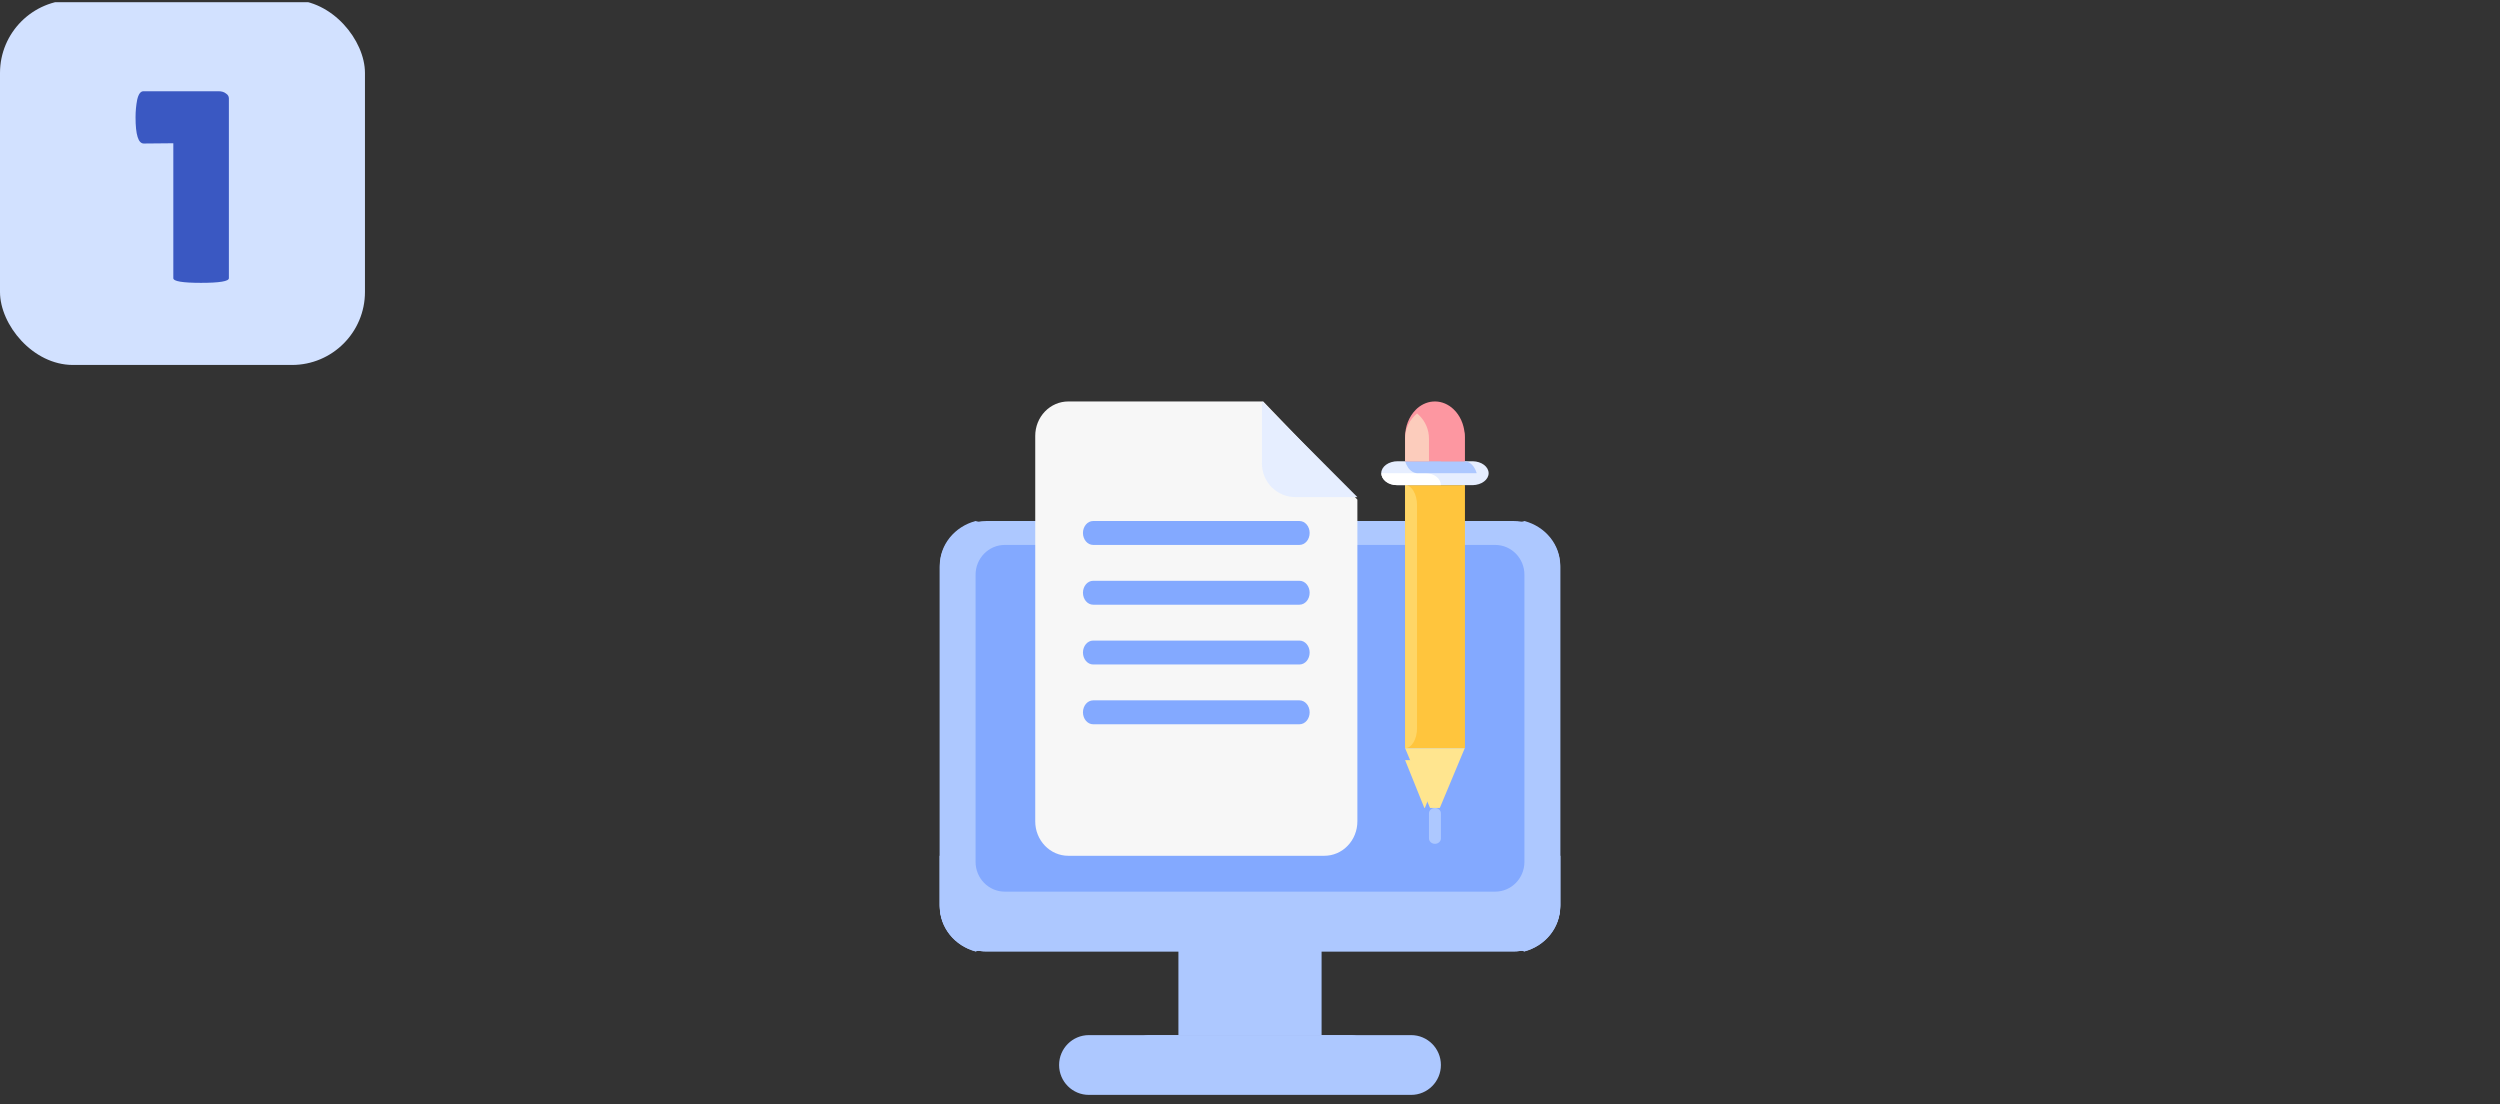
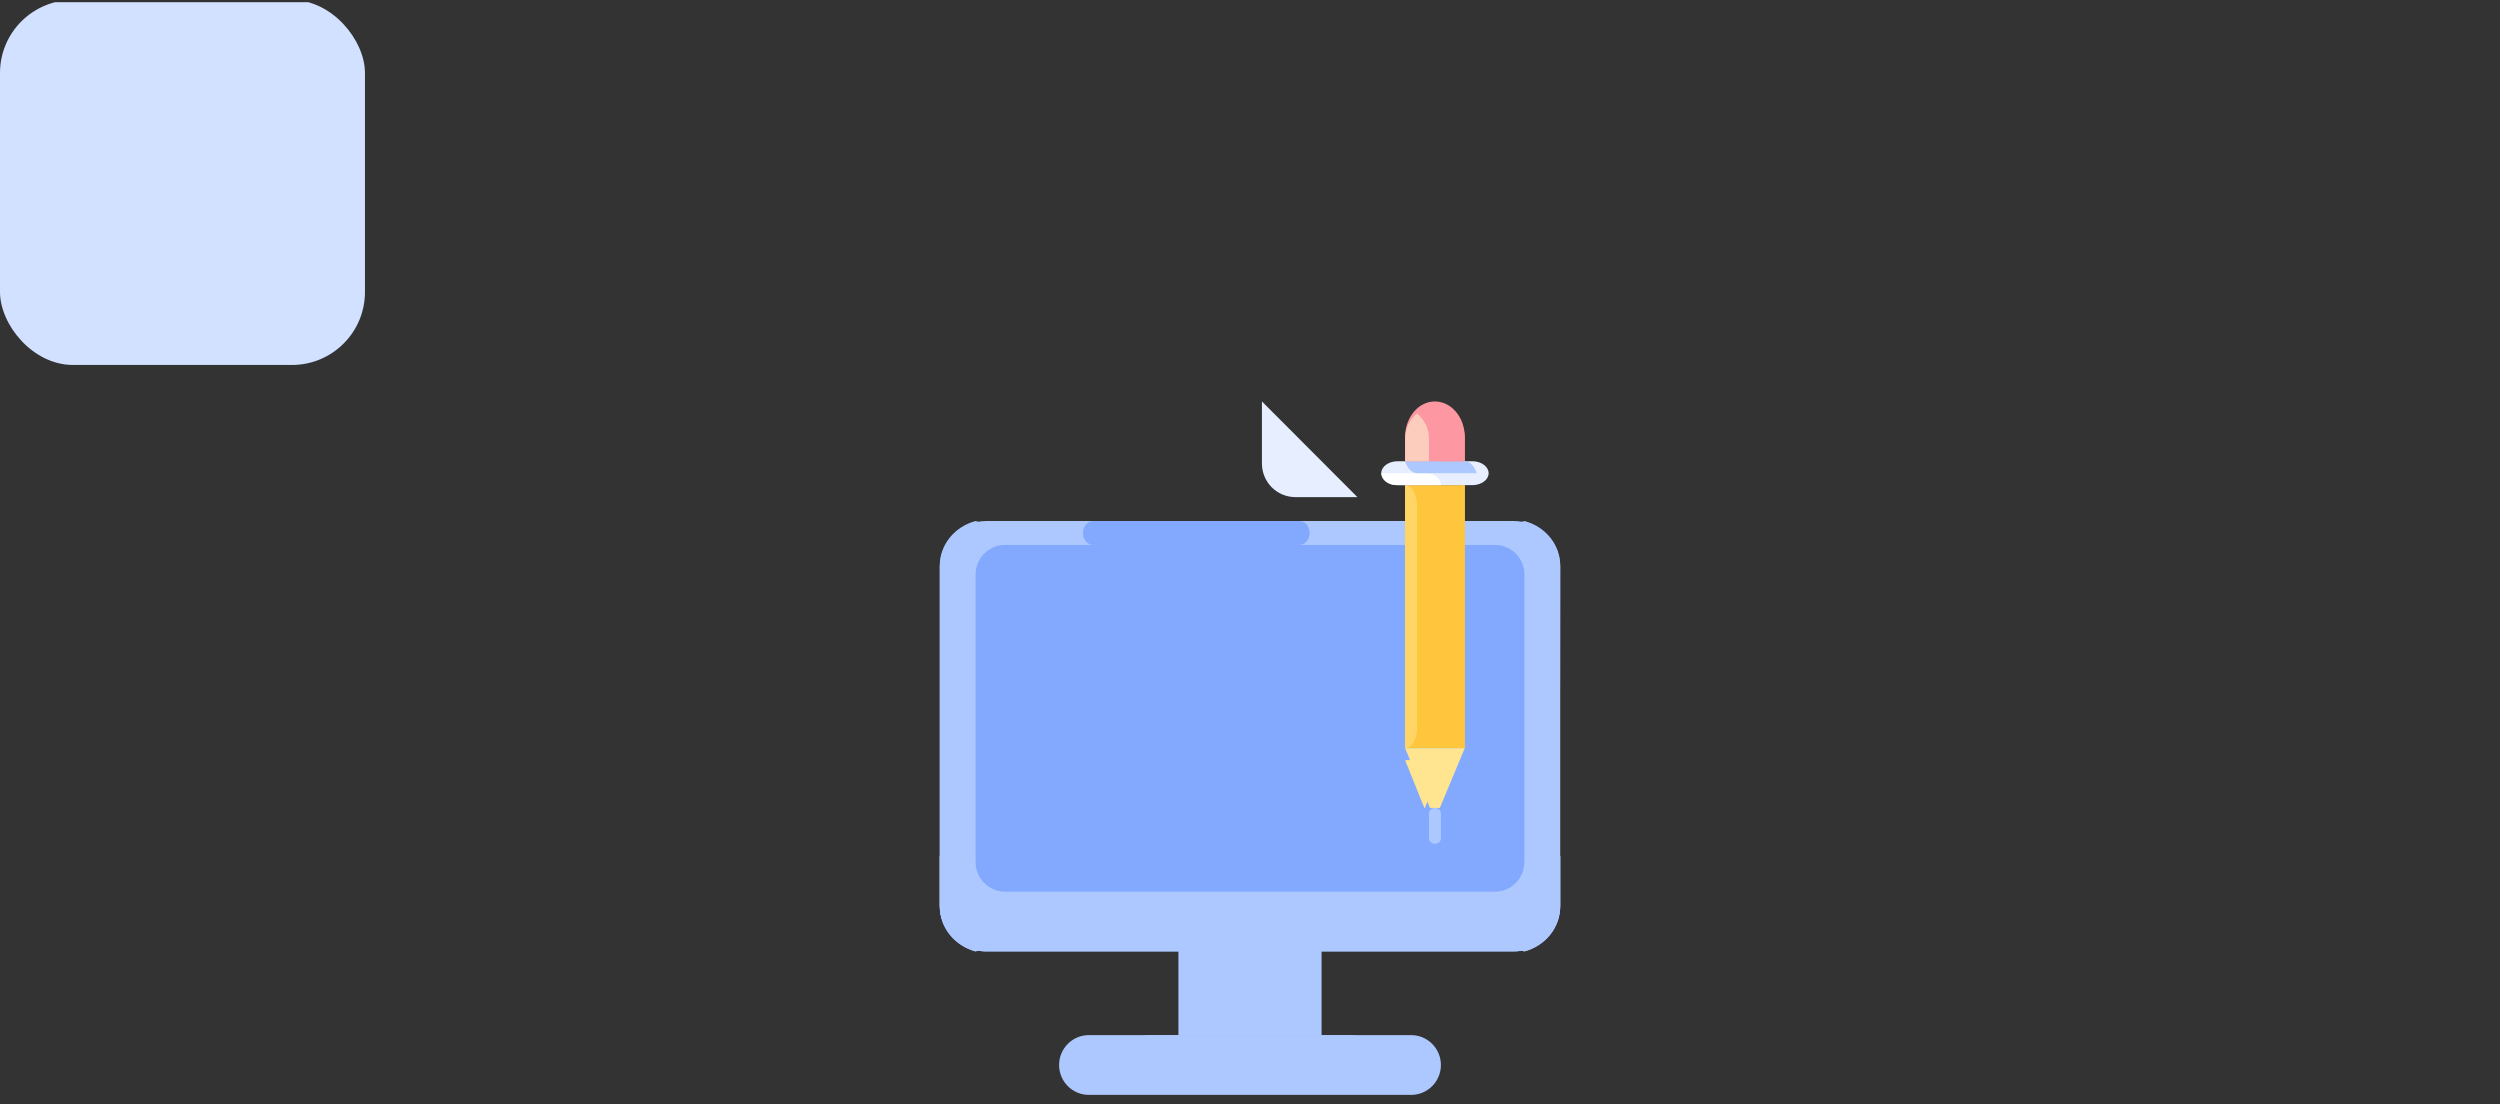
<svg xmlns="http://www.w3.org/2000/svg" width="274" height="121" viewBox="0 0 274 121" fill="none">
  <rect x="0" y="0" width="274" height="121" fill="#333333" stroke="none" />
  <g clip-path="url(#clip0_1_204)">
    <path d="M132.215 97.724H141.781C142.594 97.724 143.374 98.048 143.948 98.624C144.523 99.201 144.846 99.982 144.846 100.797V113.448H129.154V100.797C129.154 99.983 129.476 99.202 130.05 98.626C130.624 98.049 131.403 97.725 132.215 97.724Z" fill="#ADC8FF" />
    <path d="M154.659 113.448H119.341C117.538 113.448 116.077 114.914 116.077 116.723V116.725C116.077 118.534 117.538 120 119.341 120H154.659C156.462 120 157.923 118.534 157.923 116.725V116.723C157.923 114.914 156.462 113.448 154.659 113.448Z" fill="#ADC8FF" />
    <path d="M148.036 113.448H125.964C124.837 113.448 123.923 114.328 123.923 115.414C123.923 116.499 124.837 117.379 125.964 117.379H148.036C149.163 117.379 150.077 116.499 150.077 115.414C150.077 114.328 149.163 113.448 148.036 113.448Z" fill="#ADC8FF" />
-     <path d="M171 62.136V99.241C170.998 100.337 170.633 101.403 169.961 102.277C169.288 103.151 168.345 103.786 167.273 104.085C166.823 104.212 166.357 104.276 165.888 104.276H108.108C107.639 104.277 107.173 104.212 106.723 104.085C105.652 103.785 104.709 103.15 104.037 102.276C103.366 101.402 103.002 100.337 103 99.241V62.136C103 60.801 103.539 59.521 104.498 58.578C105.457 57.634 106.757 57.103 108.114 57.103H165.898C167.01 57.106 168.091 57.465 168.977 58.126C169.863 58.787 170.505 59.715 170.808 60.767C170.936 61.213 171 61.673 171 62.136Z" fill="#ADC8FF" />
+     <path d="M171 62.136C170.998 100.337 170.633 101.403 169.961 102.277C169.288 103.151 168.345 103.786 167.273 104.085C166.823 104.212 166.357 104.276 165.888 104.276H108.108C107.639 104.277 107.173 104.212 106.723 104.085C105.652 103.785 104.709 103.15 104.037 102.276C103.366 101.402 103.002 100.337 103 99.241V62.136C103 60.801 103.539 59.521 104.498 58.578C105.457 57.634 106.757 57.103 108.114 57.103H165.898C167.01 57.106 168.091 57.465 168.977 58.126C169.863 58.787 170.505 59.715 170.808 60.767C170.936 61.213 171 61.673 171 62.136Z" fill="#ADC8FF" />
    <path d="M110.846 61.976V99.391C110.842 100.496 110.458 101.569 109.75 102.45C109.043 103.33 108.051 103.971 106.924 104.276C105.795 103.974 104.802 103.334 104.094 102.452C103.386 101.571 103.002 100.497 103 99.391V61.976C103.003 60.872 103.387 59.8 104.095 58.921C104.803 58.041 105.797 57.404 106.924 57.103C108.051 57.404 109.044 58.042 109.752 58.921C110.459 59.8 110.844 60.873 110.846 61.976Z" fill="#ADC8FF" />
    <path d="M171 61.976V99.391C170.998 100.497 170.614 101.572 169.906 102.453C169.198 103.335 168.204 103.974 167.076 104.276C165.949 103.972 164.957 103.331 164.25 102.451C163.543 101.57 163.158 100.496 163.154 99.391V61.976C163.155 60.871 163.538 59.798 164.246 58.918C164.954 58.039 165.948 57.401 167.076 57.103C168.204 57.401 169.198 58.038 169.907 58.918C170.615 59.797 170.999 60.871 171 61.976Z" fill="#ADC8FF" />
    <path d="M171 93.793V99.187C170.998 100.295 170.633 101.372 169.961 102.256C169.288 103.139 168.345 103.78 167.273 104.083C166.823 104.211 166.357 104.276 165.888 104.276H108.108C107.639 104.277 107.173 104.212 106.723 104.083C105.652 103.78 104.709 103.138 104.037 102.255C103.366 101.372 103.002 100.295 103 99.187V93.793H171Z" fill="#ADC8FF" />
    <path d="M110.846 93.793V99.288C110.842 100.416 110.458 101.512 109.75 102.411C109.043 103.311 108.051 103.965 106.924 104.276C105.795 103.967 104.802 103.314 104.094 102.414C103.386 101.514 103.002 100.417 103 99.288V93.793H110.846Z" fill="#ADC8FF" />
    <path d="M171 93.793V99.288C170.998 100.417 170.614 101.515 169.906 102.415C169.198 103.315 168.204 103.968 167.076 104.276C165.949 103.966 164.957 103.312 164.25 102.412C163.543 101.513 163.158 100.416 163.154 99.288V93.793H171Z" fill="#ADC8FF" />
    <path d="M141.458 99.034H132.542C131.393 99.034 130.462 99.915 130.462 101C130.462 102.085 131.393 102.966 132.542 102.966H141.458C142.607 102.966 143.538 102.085 143.538 101C143.538 99.915 142.607 99.034 141.458 99.034Z" fill="#ADC8FF" />
    <path d="M152.17 57.103H128.369C127.358 57.103 126.538 57.69 126.538 58.413V58.414C126.538 59.138 127.358 59.724 128.369 59.724H152.17C153.18 59.724 154 59.138 154 58.414V58.413C154 57.69 153.18 57.103 152.17 57.103Z" fill="#ADC8FF" />
    <path d="M163.872 59.724H110.128C108.358 59.724 106.923 61.185 106.923 62.988V94.46C106.923 96.263 108.358 97.724 110.128 97.724H163.872C165.642 97.724 167.077 96.263 167.077 94.46V62.988C167.077 61.185 165.642 59.724 163.872 59.724Z" fill="#83A9FF" />
-     <path d="M148.769 54.76V90.023C148.769 90.518 148.676 91.008 148.494 91.466C148.313 91.924 148.046 92.339 147.71 92.689C147.374 93.04 146.975 93.317 146.536 93.507C146.097 93.696 145.626 93.793 145.151 93.793H117.082C116.606 93.793 116.136 93.696 115.696 93.507C115.257 93.317 114.858 93.04 114.522 92.689C114.186 92.339 113.919 91.924 113.737 91.466C113.555 91.009 113.462 90.518 113.462 90.023V47.77C113.462 47.275 113.555 46.785 113.737 46.327C113.919 45.869 114.186 45.454 114.522 45.104C114.858 44.754 115.257 44.476 115.696 44.286C116.136 44.097 116.606 44 117.082 44H138.449L148.769 54.76Z" fill="#F7F7F7" />
    <path d="M142.421 63.655H119.81C119.193 63.655 118.692 64.242 118.692 64.966C118.692 65.689 119.193 66.276 119.81 66.276H142.421C143.038 66.276 143.538 65.689 143.538 64.966C143.538 64.242 143.038 63.655 142.421 63.655Z" fill="#83A9FF" />
    <path d="M142.421 70.207H119.81C119.193 70.207 118.692 70.794 118.692 71.517C118.692 72.241 119.193 72.828 119.81 72.828H142.421C143.038 72.828 143.538 72.241 143.538 71.517C143.538 70.794 143.038 70.207 142.421 70.207Z" fill="#83A9FF" />
    <path d="M142.421 76.759H119.81C119.193 76.759 118.692 77.345 118.692 78.069C118.692 78.793 119.193 79.379 119.81 79.379H142.421C143.038 79.379 143.538 78.793 143.538 78.069C143.538 77.345 143.038 76.759 142.421 76.759Z" fill="#83A9FF" />
    <path d="M142.421 57.103H119.81C119.193 57.103 118.692 57.69 118.692 58.414C118.692 59.137 119.193 59.724 119.81 59.724H142.421C143.038 59.724 143.538 59.137 143.538 58.414C143.538 57.69 143.038 57.103 142.421 57.103Z" fill="#83A9FF" />
    <path d="M148.769 54.483H141.972C140.999 54.482 140.067 54.094 139.381 53.406C138.694 52.717 138.308 51.783 138.308 50.81V44L148.769 54.483Z" fill="#E6EEFF" />
    <path d="M160.538 53.172H154V82H160.538V53.172Z" fill="#FFC53D" />
    <path d="M159.231 79.798V55.372C159.231 55.083 159.264 54.797 159.33 54.531C159.396 54.264 159.492 54.021 159.613 53.817C159.735 53.613 159.879 53.451 160.038 53.34C160.196 53.229 160.367 53.172 160.538 53.172V82C160.367 82 160.196 81.943 160.037 81.832C159.879 81.722 159.734 81.559 159.613 81.355C159.491 81.15 159.395 80.908 159.33 80.641C159.264 80.373 159.23 80.087 159.231 79.798Z" fill="#FFC53D" />
    <path d="M154 82V53.172C154.172 53.172 154.342 53.229 154.501 53.339C154.659 53.45 154.804 53.612 154.925 53.817C155.047 54.021 155.143 54.264 155.208 54.531C155.274 54.798 155.308 55.085 155.308 55.374V79.8C155.308 80.089 155.274 80.376 155.208 80.643C155.142 80.91 155.046 81.152 154.925 81.356C154.803 81.561 154.659 81.723 154.5 81.833C154.342 81.944 154.172 82 154 82Z" fill="#FFD666" />
    <path d="M151.385 51.861C151.385 51.689 151.432 51.518 151.522 51.358C151.613 51.199 151.746 51.055 151.913 50.933C152.08 50.811 152.279 50.715 152.497 50.65C152.715 50.584 152.949 50.551 153.184 50.552H161.425C161.889 50.563 162.329 50.707 162.651 50.951C162.974 51.196 163.154 51.522 163.154 51.862C163.154 52.202 162.974 52.529 162.651 52.773C162.329 53.017 161.889 53.161 161.425 53.172H153.184C152.71 53.172 152.255 53.034 151.919 52.788C151.584 52.542 151.395 52.209 151.395 51.861H151.385Z" fill="#E6EEFF" />
    <path d="M151.385 51.862H156.243C156.463 51.861 156.681 51.895 156.885 51.96C157.089 52.026 157.274 52.122 157.431 52.244C157.587 52.365 157.71 52.51 157.795 52.669C157.88 52.829 157.923 53 157.923 53.172H153.065C152.622 53.172 152.197 53.034 151.884 52.788C151.571 52.542 151.395 52.209 151.395 51.862H151.385Z" fill="white" />
    <path d="M154 50.552H160.484C160.775 50.552 161.06 50.676 161.302 50.909C161.544 51.142 161.734 51.474 161.846 51.862H155.362C154.971 51.862 154.596 51.638 154.319 51.238C154.184 51.04 154.076 50.807 154 50.552Z" fill="#ADC8FF" />
    <path d="M154 50.552V47.886C153.999 47.326 154.101 46.772 154.298 46.263C154.495 45.754 154.783 45.302 155.141 44.938C155.202 44.872 155.264 44.813 155.325 44.757C155.901 44.253 156.601 43.987 157.316 44.001C158.032 44.014 158.724 44.306 159.287 44.831C159.375 44.912 159.459 44.999 159.538 45.093C159.553 45.107 159.566 45.122 159.579 45.138C159.883 45.498 160.125 45.927 160.29 46.398C160.455 46.87 160.539 47.376 160.538 47.886V50.552H154Z" fill="#FD97A1" />
    <path d="M154 50.552V48.063C153.999 47.54 154.116 47.023 154.342 46.548C154.567 46.072 154.897 45.65 155.308 45.31C155.379 45.369 155.448 45.431 155.518 45.498C155.866 45.834 156.143 46.234 156.331 46.674C156.519 47.115 156.616 47.587 156.615 48.063V50.552H154Z" fill="#FCCCBC" />
    <path d="M157.923 50.552V47.993C157.922 47.492 158.037 46.996 158.261 46.535C158.486 46.074 158.815 45.657 159.23 45.31C159.248 45.324 159.266 45.339 159.282 45.354C159.681 45.7 159.998 46.111 160.213 46.564C160.429 47.017 160.539 47.502 160.538 47.993V50.552H157.923Z" fill="#FD97A1" />
    <path d="M154 82H160.538L157.804 88.552H156.731L154.517 83.242L154 82Z" fill="#FFE58F" />
    <path d="M154 83.31H157.165C157.289 83.311 157.411 83.341 157.521 83.399C157.63 83.457 157.724 83.541 157.793 83.643C157.863 83.745 157.906 83.862 157.919 83.984C157.932 84.106 157.915 84.229 157.869 84.343L156.163 88.552H156.11L154 83.31Z" fill="#FFE58F" />
    <path d="M156.616 91.896V89.17C156.612 89.09 156.625 89.01 156.656 88.936C156.687 88.861 156.734 88.793 156.795 88.735C156.856 88.677 156.93 88.631 157.011 88.599C157.093 88.568 157.181 88.552 157.269 88.552C157.358 88.552 157.446 88.568 157.527 88.599C157.609 88.631 157.682 88.677 157.743 88.735C157.804 88.793 157.852 88.861 157.883 88.936C157.913 89.01 157.927 89.09 157.922 89.17V91.896C157.922 92.036 157.867 92.171 157.766 92.276C157.666 92.382 157.527 92.453 157.374 92.475C157.34 92.481 157.305 92.483 157.27 92.483C157.097 92.483 156.931 92.421 156.808 92.311C156.686 92.201 156.617 92.052 156.616 91.896Z" fill="#ADC8FF" />
    <rect width="40" height="40" rx="8" fill="#D2E1FF" />
-     <path d="M25.086 30.49C25.086 30.83 24.066 31 22.026 31C20.006 31 18.996 30.83 18.996 30.49V15.7L15.756 15.73C15.156 15.73 14.856 14.77 14.856 12.85C14.856 12.19 14.916 11.55 15.036 10.93C15.176 10.31 15.406 10 15.726 10H23.946C24.286 10 24.556 10.08 24.756 10.24C24.976 10.38 25.086 10.56 25.086 10.78V30.49Z" fill="#3A58C2" />
  </g>
  <defs>
    <clipPath id="clip0_1_204">
      <rect width="274" height="120" fill="white" transform="translate(0 0.244)" />
    </clipPath>
  </defs>
</svg>